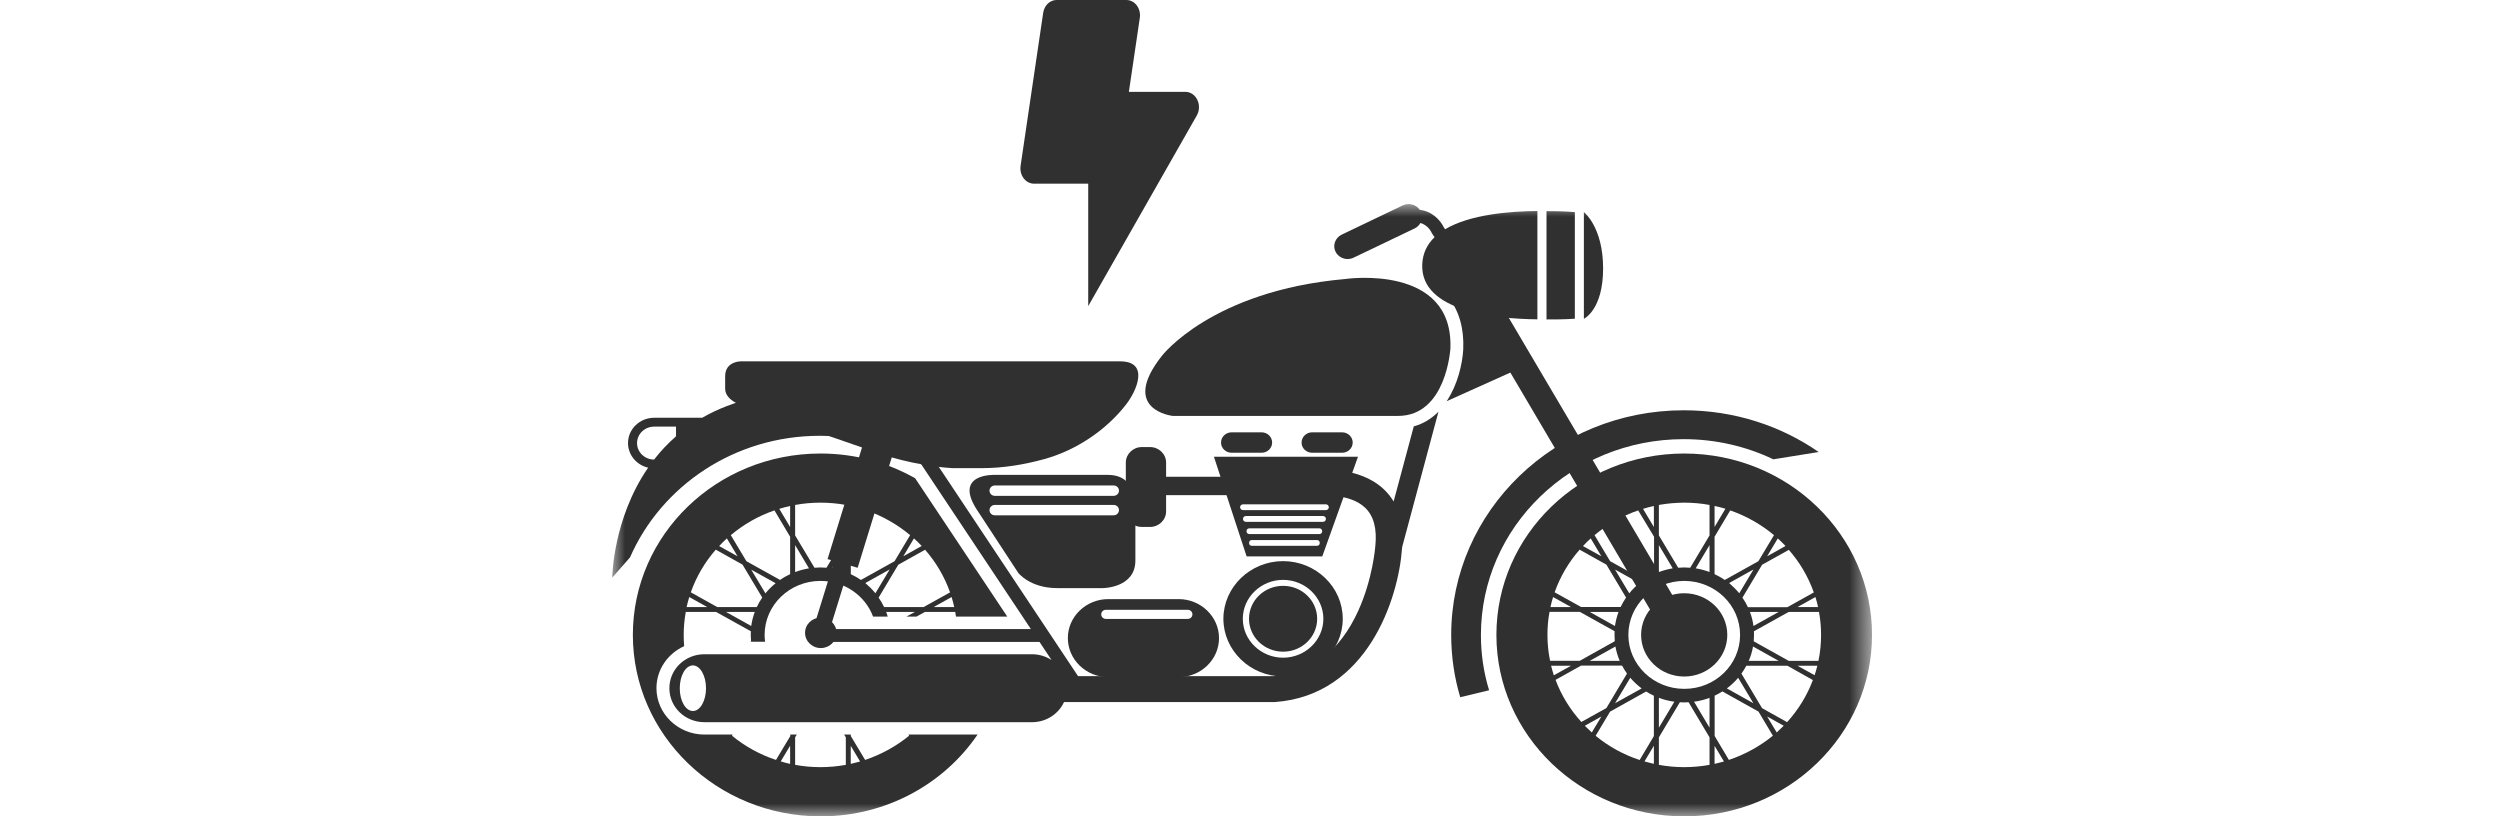
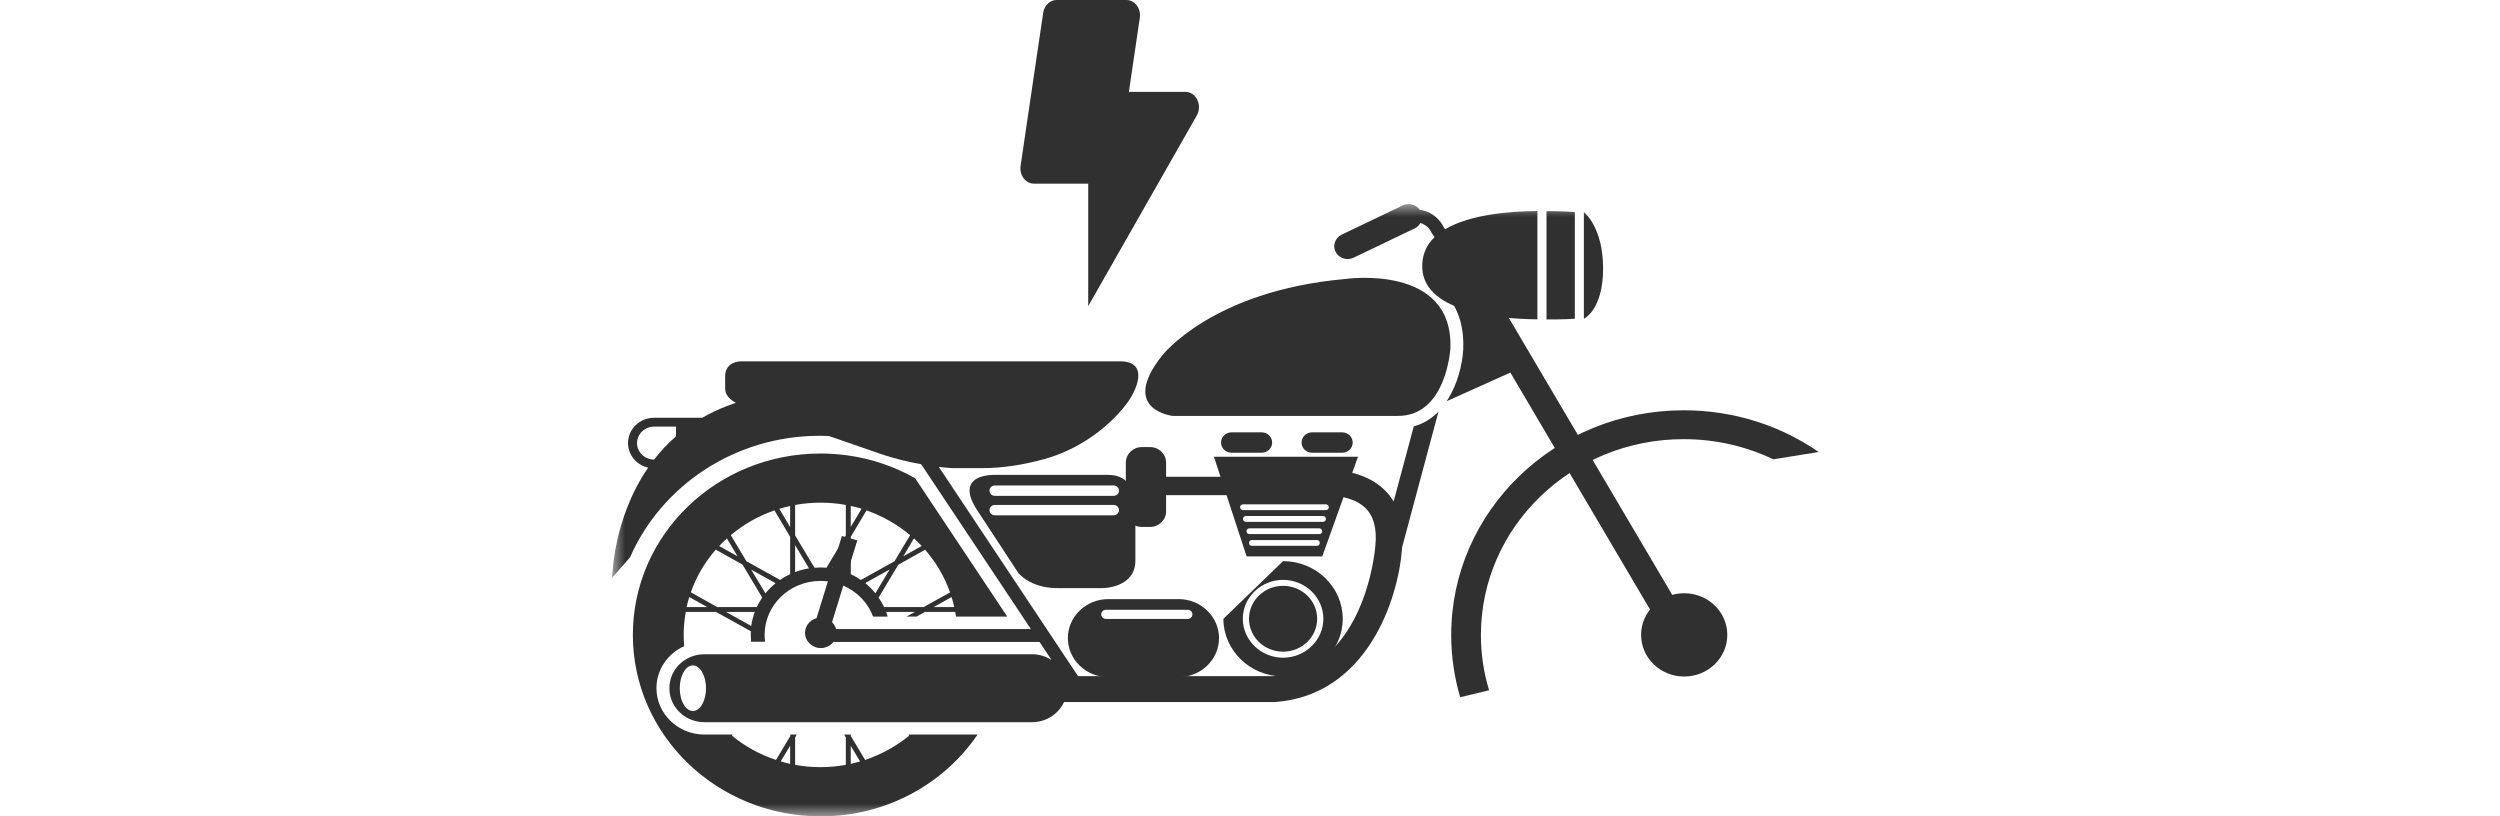
<svg xmlns="http://www.w3.org/2000/svg" width="98" height="32" viewBox="0 0 98 32" fill="none">
  <mask id="mask0_20102_31462" style="mask-type:luminance" maskUnits="userSpaceOnUse" x="24" y="8" width="50" height="24">
    <path d="M24 8H73.383V32H24V8Z" fill="white" />
  </mask>
  <g mask="url(#mask0_20102_31462)">
-     <path d="M50.297 21.996C51.583 21.996 52.636 23.014 52.636 24.257C52.636 25.499 51.583 26.517 50.297 26.517C49.011 26.517 47.957 25.499 47.957 24.257C47.957 23.014 49.011 21.996 50.297 21.996ZM50.297 25.782C51.165 25.782 51.876 25.095 51.876 24.257C51.876 23.418 51.165 22.731 50.297 22.731C49.429 22.731 48.718 23.418 48.718 24.257C48.718 25.095 49.429 25.782 50.297 25.782Z" fill="#303030" />
+     <path d="M50.297 21.996C51.583 21.996 52.636 23.014 52.636 24.257C52.636 25.499 51.583 26.517 50.297 26.517C49.011 26.517 47.957 25.499 47.957 24.257ZM50.297 25.782C51.165 25.782 51.876 25.095 51.876 24.257C51.876 23.418 51.165 22.731 50.297 22.731C49.429 22.731 48.718 23.418 48.718 24.257C48.718 25.095 49.429 25.782 50.297 25.782Z" fill="#303030" />
    <path d="M50.297 25.546C49.559 25.546 48.961 24.968 48.961 24.256C48.961 23.543 49.559 22.965 50.297 22.965C51.035 22.965 51.633 23.543 51.633 24.256C51.633 24.968 51.035 25.546 50.297 25.546Z" fill="#303030" />
    <path d="M57.241 27.331C57.009 26.554 56.887 25.736 56.887 24.891C56.887 20.024 60.97 16.083 66.003 16.083C67.975 16.083 69.803 16.687 71.293 17.719L69.514 18.005C68.453 17.498 67.26 17.215 65.999 17.215C61.609 17.215 58.052 20.652 58.052 24.894C58.052 25.646 58.162 26.371 58.373 27.058L57.241 27.331Z" fill="#303030" />
    <path d="M25.407 18.333C24.954 18.229 24.618 17.836 24.618 17.366C24.618 16.821 25.079 16.376 25.643 16.376H27.526C28.108 16.041 28.79 15.768 29.583 15.589L34.966 17.573C34.087 17.256 33.134 17.083 32.137 17.083C28.794 17.083 25.922 19.047 24.697 21.849L24 22.643C24 22.643 24.018 20.348 25.407 18.333ZM26.5 16.724H25.64C25.272 16.724 24.972 17.014 24.972 17.37C24.972 17.725 25.272 18.015 25.64 18.015C25.886 17.698 26.172 17.39 26.5 17.104V16.724Z" fill="#303030" />
    <path d="M43.91 14.165H29.029C29.029 14.165 28.426 14.165 28.426 14.748C28.426 14.748 28.426 15.232 28.426 15.235C28.426 15.729 29.14 15.922 29.515 16.084C30.519 16.515 31.598 16.781 32.634 17.14C33.269 17.361 33.905 17.582 34.537 17.799C34.537 17.799 35.813 18.255 37.327 18.351H38.502C39.317 18.351 40.156 18.213 40.938 17.996C42.181 17.654 43.364 16.86 44.139 15.86C44.568 15.311 45.064 14.165 43.91 14.165Z" fill="#303030" />
    <path d="M51.436 17.748H52.611C52.84 17.748 53.026 17.568 53.026 17.348C53.026 17.127 52.84 16.947 52.611 16.947H51.436C51.208 16.947 51.022 17.127 51.022 17.348C51.018 17.568 51.208 17.748 51.436 17.748Z" fill="#303030" />
    <path d="M48.279 17.748H49.454C49.682 17.748 49.868 17.568 49.868 17.348C49.868 17.127 49.682 16.947 49.454 16.947H48.279C48.05 16.947 47.864 17.127 47.864 17.348C47.864 17.568 48.05 17.748 48.279 17.748Z" fill="#303030" />
    <path d="M44.76 20.656H45.082C45.428 20.656 45.711 20.383 45.711 20.048V18.133C45.711 17.798 45.428 17.525 45.082 17.525H44.76C44.414 17.525 44.132 17.798 44.132 18.133V20.048C44.128 20.383 44.414 20.656 44.76 20.656Z" fill="#303030" />
    <path d="M45.196 18.689H48.554V19.41H45.196V18.689Z" fill="#303030" />
    <path d="M54.801 16.304H45.971C45.971 16.304 43.87 16.073 45.542 13.954C45.542 13.954 47.485 11.4 52.733 10.937C52.733 10.937 56.997 10.313 56.855 13.678C56.851 13.674 56.701 16.304 54.801 16.304Z" fill="#303030" />
-     <path d="M33.897 17.197L35.078 17.538L33.62 22.257L32.44 21.916L33.897 17.197Z" fill="#303030" />
    <path d="M33.003 21.011L33.606 21.184L32.458 24.898L31.856 24.724L33.003 21.011Z" fill="#303030" />
    <path d="M31.558 24.807C31.558 25.135 31.833 25.404 32.176 25.404C32.515 25.404 32.794 25.138 32.794 24.807C32.794 24.479 32.519 24.21 32.176 24.21C31.833 24.21 31.558 24.476 31.558 24.807Z" fill="#303030" />
    <path d="M39.003 18.616H43.432C44.55 18.616 44.507 19.776 44.507 19.776V21.974C44.507 23.054 43.225 23.054 43.225 23.054H41.446C40.371 23.054 39.914 22.454 39.914 22.454L38.342 20.055C37.306 18.537 39.003 18.616 39.003 18.616ZM38.996 20.2H43.654C43.768 20.2 43.864 20.11 43.864 19.996C43.864 19.883 43.772 19.793 43.654 19.793H38.999C38.885 19.793 38.789 19.883 38.789 19.996C38.789 20.11 38.882 20.2 38.996 20.2ZM38.996 19.437H43.654C43.768 19.437 43.864 19.348 43.864 19.234C43.864 19.123 43.772 19.03 43.654 19.03H38.999C38.885 19.03 38.789 19.12 38.789 19.234C38.789 19.348 38.882 19.437 38.996 19.437Z" fill="#303030" />
    <path d="M53.233 17.905L51.833 21.812H48.868L47.586 17.905H53.233ZM48.965 21.294C48.965 21.35 49.011 21.395 49.068 21.395H51.629C51.686 21.395 51.733 21.35 51.733 21.294V21.27C51.733 21.215 51.686 21.17 51.629 21.17H49.068C49.011 21.17 48.965 21.215 48.965 21.27V21.294ZM48.864 20.832C48.864 20.891 48.914 20.936 48.972 20.936H51.722C51.783 20.936 51.829 20.887 51.829 20.832V20.815C51.829 20.756 51.779 20.711 51.722 20.711H48.972C48.911 20.711 48.864 20.759 48.864 20.815V20.832ZM48.725 20.345C48.725 20.404 48.775 20.456 48.84 20.456H51.861C51.922 20.456 51.976 20.407 51.976 20.345V20.338C51.976 20.28 51.926 20.228 51.861 20.228H48.84C48.779 20.228 48.725 20.276 48.725 20.338V20.345ZM48.729 19.997H51.972C52.036 19.997 52.09 19.945 52.09 19.883C52.09 19.821 52.036 19.769 51.972 19.769H48.729C48.664 19.769 48.611 19.821 48.611 19.883C48.611 19.945 48.664 19.997 48.729 19.997Z" fill="#303030" />
-     <path d="M66.021 17.778C70.086 17.778 73.383 20.96 73.383 24.888C73.383 28.815 70.086 32.001 66.021 32.001C61.956 32.001 58.659 28.815 58.659 24.888C58.659 20.96 61.956 17.778 66.021 17.778ZM60.66 24.888C60.66 25.236 60.695 25.575 60.763 25.903H61.928L63.299 25.136C63.292 25.054 63.289 24.971 63.289 24.884C63.289 24.836 63.289 24.791 63.292 24.743L61.928 23.984H60.742C60.685 24.28 60.66 24.581 60.66 24.888ZM62.399 28.712L62.774 28.087L62.124 28.45C62.214 28.539 62.303 28.626 62.399 28.712ZM67.211 29.944C67.336 29.916 67.457 29.885 67.579 29.851L67.211 29.236V29.944ZM67.772 29.789C68.407 29.575 68.993 29.25 69.497 28.84L68.933 27.894L67.518 27.104C67.421 27.166 67.318 27.221 67.214 27.269V28.85L67.772 29.789ZM69.922 28.45L69.272 28.087L69.647 28.712C69.74 28.626 69.833 28.539 69.922 28.45ZM71.386 24.888C71.386 24.581 71.358 24.28 71.304 23.987H70.118L68.754 24.746C68.757 24.795 68.757 24.84 68.757 24.888C68.757 24.974 68.754 25.057 68.747 25.14L70.118 25.906H71.283C71.351 25.578 71.386 25.236 71.386 24.888ZM69.69 21.105L69.272 21.806L69.993 21.402C69.897 21.302 69.793 21.202 69.69 21.105ZM67.211 20.657L67.636 19.942C67.496 19.901 67.354 19.863 67.211 19.832V20.657ZM67.014 21.368L66.471 22.279C66.661 22.31 66.843 22.358 67.014 22.424V21.368ZM67.211 21.04V22.507C67.35 22.572 67.486 22.648 67.611 22.734L68.929 21.999L69.54 20.978C69.04 20.56 68.461 20.229 67.825 20.008L67.211 21.04ZM67.693 26.986L68.732 27.566L68.136 26.569C68.007 26.724 67.857 26.862 67.693 26.986ZM68.736 24.539L69.725 23.987H68.597C68.665 24.163 68.711 24.349 68.736 24.539ZM68.55 25.906H69.725L68.718 25.343C68.686 25.54 68.629 25.727 68.55 25.906ZM68.179 23.256L68.736 22.324L67.782 22.855C67.925 22.979 68.057 23.11 68.179 23.256ZM69.075 22.137L68.304 23.428C68.386 23.545 68.457 23.67 68.518 23.801H70.065L71.101 23.224C70.883 22.607 70.55 22.044 70.122 21.554L69.075 22.137ZM70.461 23.797H71.269C71.24 23.666 71.204 23.535 71.165 23.404L70.461 23.797ZM70.461 26.096L71.133 26.468C71.172 26.348 71.208 26.224 71.24 26.096H70.461ZM70.065 26.096H68.457C68.4 26.203 68.336 26.306 68.264 26.406L69.072 27.759L70.054 28.308C70.49 27.828 70.836 27.269 71.065 26.658L70.065 26.096ZM67.014 27.355C66.821 27.428 66.618 27.48 66.407 27.507L67.014 28.526V27.355ZM68.211 24.888C68.211 23.718 67.229 22.772 66.021 22.772C64.81 22.772 63.832 23.721 63.832 24.888C63.832 26.054 64.814 27.003 66.021 27.003C67.232 27.007 68.211 26.058 68.211 24.888ZM64.832 19.835C64.689 19.866 64.546 19.904 64.407 19.946L64.832 20.66V19.835ZM64.217 20.008C63.582 20.225 63.003 20.56 62.506 20.978L63.117 21.999L64.439 22.734C64.564 22.648 64.696 22.572 64.839 22.507V21.04L64.217 20.008ZM62.053 21.406L62.774 21.806L62.356 21.105C62.249 21.202 62.149 21.302 62.053 21.406ZM63.907 26.569L63.31 27.566L64.353 26.986C64.189 26.862 64.039 26.724 63.907 26.569ZM64.267 22.859L63.31 22.327L63.867 23.259C63.985 23.11 64.117 22.979 64.267 22.859ZM63.324 25.343L62.317 25.906H63.492C63.417 25.727 63.36 25.54 63.324 25.343ZM63.446 23.987H62.317L63.306 24.539C63.335 24.349 63.382 24.163 63.446 23.987ZM63.528 23.797C63.589 23.666 63.66 23.542 63.742 23.425L62.971 22.134L61.921 21.547C61.495 22.034 61.16 22.6 60.942 23.218L61.978 23.794H63.528V23.797ZM65.028 22.424C65.203 22.358 65.385 22.31 65.571 22.279L65.028 21.368V22.424ZM65.028 27.355V28.526L65.635 27.507C65.425 27.48 65.221 27.428 65.028 27.355ZM64.832 29.233L64.464 29.847C64.585 29.882 64.707 29.913 64.832 29.941V29.233ZM64.832 28.853V27.273C64.725 27.224 64.625 27.169 64.528 27.107L63.114 27.897L62.549 28.843C63.053 29.257 63.635 29.582 64.275 29.792L64.832 28.853ZM62.971 27.756L63.778 26.403C63.707 26.303 63.642 26.203 63.585 26.092H61.978L60.978 26.651C61.206 27.262 61.553 27.822 61.989 28.301L62.971 27.756ZM61.585 26.096H60.803C60.835 26.224 60.87 26.348 60.91 26.472L61.585 26.096ZM61.585 23.797L60.881 23.404C60.842 23.532 60.806 23.663 60.778 23.797H61.585ZM65.028 19.794V20.988L65.785 22.255C65.864 22.248 65.943 22.244 66.021 22.244C66.1 22.244 66.178 22.248 66.257 22.255L67.014 20.988V19.794C66.693 19.735 66.361 19.704 66.021 19.704C65.682 19.708 65.35 19.735 65.028 19.794ZM67.014 29.982V28.905L66.193 27.528C66.136 27.532 66.078 27.535 66.021 27.535C65.964 27.535 65.907 27.532 65.85 27.528L65.028 28.905V29.982C65.35 30.041 65.682 30.072 66.021 30.072C66.361 30.072 66.693 30.041 67.014 29.982Z" fill="#303030" />
    <path d="M66.02 26.52C65.087 26.52 64.331 25.789 64.331 24.887C64.331 23.986 65.087 23.255 66.02 23.255C66.954 23.255 67.71 23.986 67.71 24.887C67.71 25.789 66.954 26.52 66.02 26.52Z" fill="#303030" />
    <path d="M43.443 23.485H46.204C47.075 23.485 47.786 24.176 47.786 25.014C47.786 25.856 47.072 26.543 46.204 26.543H43.443C42.571 26.543 41.86 25.853 41.86 25.014C41.857 24.176 42.571 23.485 43.443 23.485ZM43.353 24.262H46.557C46.661 24.262 46.743 24.183 46.743 24.082C46.743 23.982 46.661 23.903 46.557 23.903H43.353C43.25 23.903 43.168 23.982 43.168 24.082C43.168 24.183 43.25 24.262 43.353 24.262Z" fill="#303030" />
    <path d="M52.594 9.198L54.987 8.052C55.226 7.938 55.512 8.018 55.655 8.225C56.169 8.287 56.477 8.663 56.591 8.901L56.648 8.987C57.63 8.401 59.206 8.28 60.266 8.273V12.518C58.613 12.501 55.694 12.207 55.751 10.378C55.766 9.933 55.944 9.578 56.234 9.298L56.137 9.153L56.116 9.115C56.109 9.101 55.987 8.825 55.68 8.742C55.63 8.832 55.551 8.908 55.451 8.956L53.058 10.102C52.983 10.137 52.905 10.154 52.826 10.154C52.633 10.154 52.447 10.05 52.355 9.871C52.229 9.626 52.337 9.322 52.594 9.198Z" fill="#303030" />
    <path d="M62.842 10.523C62.842 12.149 62.088 12.497 62.088 12.497V8.314C62.088 8.314 62.842 8.894 62.842 10.523Z" fill="#303030" />
    <path d="M61.734 8.315V12.494C61.734 12.494 61.277 12.528 60.623 12.522V8.277C61.277 8.273 61.734 8.315 61.734 8.315Z" fill="#303030" />
    <path d="M57.359 13.701C57.395 12.883 57.202 12.203 56.791 11.672C56.884 11.541 57.052 11.475 57.216 11.517C57.255 11.527 57.294 11.544 57.327 11.565L57.377 11.365C57.377 11.289 57.398 11.213 57.43 11.144L57.441 11.102L57.448 11.113C57.495 11.04 57.559 10.975 57.641 10.93C57.891 10.792 58.212 10.875 58.355 11.12L66.446 24.835C66.589 25.077 66.503 25.387 66.249 25.525C66.167 25.57 66.078 25.591 65.989 25.591C65.807 25.591 65.632 25.498 65.531 25.335L59.206 14.605L56.709 15.727C57.145 15.075 57.327 14.257 57.359 13.701Z" fill="#303030" />
    <path d="M32.163 17.778C33.516 17.778 34.784 18.13 35.874 18.748L39.485 24.17H37.474C37.467 24.108 37.456 24.046 37.446 23.987H36.26L35.927 24.17H35.535L35.867 23.987H34.738C34.759 24.049 34.781 24.108 34.799 24.17H34.224C33.92 23.356 33.113 22.772 32.163 22.772C30.952 22.772 29.973 23.721 29.973 24.888C29.973 24.981 29.98 25.071 29.991 25.157H29.405L29.441 25.14C29.434 25.057 29.43 24.974 29.43 24.888C29.43 24.84 29.43 24.795 29.434 24.746L28.069 23.987H26.883C26.83 24.28 26.801 24.581 26.801 24.888C26.801 25.036 26.808 25.185 26.819 25.33C26.176 25.619 25.733 26.248 25.733 26.976C25.733 27.977 26.576 28.795 27.615 28.795H28.719L28.694 28.84C29.198 29.254 29.78 29.578 30.419 29.789L30.98 28.853V28.795H31.234L31.169 28.905V29.982C31.491 30.041 31.823 30.072 32.163 30.072C32.502 30.072 32.834 30.041 33.156 29.982V28.905L33.091 28.795H33.352V28.853L33.913 29.789C34.549 29.575 35.135 29.25 35.638 28.84L35.613 28.795H38.321C37.006 30.727 34.742 32.001 32.17 32.001C28.105 32.001 24.808 28.815 24.808 24.888C24.808 20.96 28.094 17.778 32.163 17.778ZM28.191 21.406L28.912 21.806L28.494 21.105C28.387 21.202 28.287 21.302 28.191 21.406ZM30.973 19.835C30.83 19.866 30.687 19.904 30.548 19.946L30.973 20.66V19.835ZM35.827 21.105L35.41 21.806L36.131 21.402C36.035 21.302 35.935 21.202 35.827 21.105ZM37.406 23.797C37.378 23.666 37.342 23.535 37.303 23.404L36.599 23.797H37.406ZM34.656 23.797H36.206L37.242 23.221C37.024 22.603 36.692 22.041 36.263 21.55L35.213 22.137L34.441 23.428C34.524 23.542 34.595 23.666 34.656 23.797ZM34.316 23.256L34.874 22.324L33.92 22.855C34.063 22.979 34.199 23.11 34.316 23.256ZM33.349 22.507C33.488 22.572 33.623 22.648 33.749 22.734L35.067 21.999L35.677 20.978C35.177 20.56 34.599 20.229 33.967 20.008L33.352 21.04V22.507H33.349ZM33.349 20.657L33.774 19.942C33.634 19.901 33.491 19.863 33.349 19.832V20.657ZM33.152 22.424V21.368L32.609 22.279C32.798 22.31 32.981 22.358 33.152 22.424ZM31.169 22.424C31.345 22.358 31.527 22.31 31.712 22.279L31.169 21.368V22.424ZM31.169 20.988L31.927 22.255C32.005 22.248 32.084 22.244 32.163 22.244C32.241 22.244 32.32 22.248 32.398 22.255L33.156 20.988V19.794C32.834 19.735 32.502 19.704 32.163 19.704C31.823 19.704 31.491 19.735 31.169 19.794V20.988ZM30.973 22.507V21.04L30.359 20.008C29.723 20.225 29.144 20.56 28.648 20.978L29.259 21.999L30.58 22.734C30.698 22.648 30.83 22.572 30.973 22.507ZM30.005 23.259C30.123 23.114 30.259 22.979 30.405 22.862L29.448 22.331L30.005 23.259ZM29.448 24.539C29.473 24.349 29.523 24.163 29.587 23.987H28.458L29.448 24.539ZM28.116 23.797H29.666C29.727 23.666 29.798 23.542 29.88 23.425L29.108 22.134L28.058 21.547C27.633 22.034 27.297 22.6 27.08 23.218L28.116 23.797ZM27.723 23.797L27.019 23.404C26.98 23.532 26.944 23.663 26.915 23.797H27.723ZM33.349 29.944C33.474 29.916 33.595 29.885 33.716 29.851L33.349 29.236V29.944ZM30.973 29.944V29.233L30.605 29.847C30.723 29.885 30.848 29.916 30.973 29.944Z" fill="#303030" />
    <path d="M27.612 25.646H40.449C40.735 25.646 40.999 25.729 41.221 25.874L40.749 25.163H32.159C32.012 25.163 31.898 25.049 31.898 24.911C31.898 24.769 32.016 24.659 32.159 24.659H40.41L35.941 17.943C35.863 17.825 35.899 17.67 36.02 17.594C36.142 17.518 36.302 17.553 36.381 17.67L42.26 26.505H49.922C51.405 26.391 52.519 25.529 53.241 23.948C53.812 22.695 53.909 21.446 53.912 21.415C53.984 20.735 53.852 20.227 53.516 19.907C52.901 19.316 51.762 19.437 51.751 19.437C51.465 19.472 51.205 19.271 51.169 18.995C51.133 18.719 51.337 18.464 51.626 18.433C51.694 18.426 53.266 18.25 54.248 19.182C54.398 19.323 54.526 19.482 54.63 19.658L55.42 16.714C55.809 16.607 56.127 16.4 56.388 16.138L54.966 21.439C54.962 21.459 54.962 21.48 54.959 21.504C54.819 23.468 53.598 27.254 49.986 27.52H41.71C41.496 27.986 41.014 28.31 40.453 28.31H27.615C26.854 28.31 26.24 27.717 26.24 26.982C26.236 26.243 26.851 25.646 27.612 25.646ZM27.162 27.872C27.447 27.872 27.676 27.472 27.676 26.978C27.676 26.485 27.444 26.084 27.162 26.084C26.876 26.084 26.647 26.485 26.647 26.978C26.644 27.472 26.876 27.872 27.162 27.872Z" fill="#303030" />
  </g>
  <path d="M46.468 3.6H44.252L44.681 0.699C44.694 0.613 44.69 0.525 44.669 0.441C44.648 0.357 44.612 0.279 44.562 0.212C44.512 0.146 44.45 0.092 44.38 0.056C44.31 0.019 44.233 -6.14591e-05 44.156 1.49753e-07H41.417C41.292 4.18185e-05 41.17 0.05 41.074 0.142C40.978 0.234 40.914 0.361 40.893 0.501L40.007 6.501C39.995 6.587 39.998 6.675 40.019 6.759C40.039 6.843 40.076 6.921 40.126 6.988C40.176 7.054 40.238 7.108 40.308 7.144C40.378 7.181 40.454 7.2 40.531 7.2H42.658V12L46.916 4.525C46.967 4.434 46.996 4.329 47 4.221C47.003 4.114 46.981 4.007 46.935 3.912C46.889 3.818 46.822 3.739 46.739 3.684C46.657 3.629 46.563 3.6 46.468 3.6Z" fill="#303030" />
</svg>